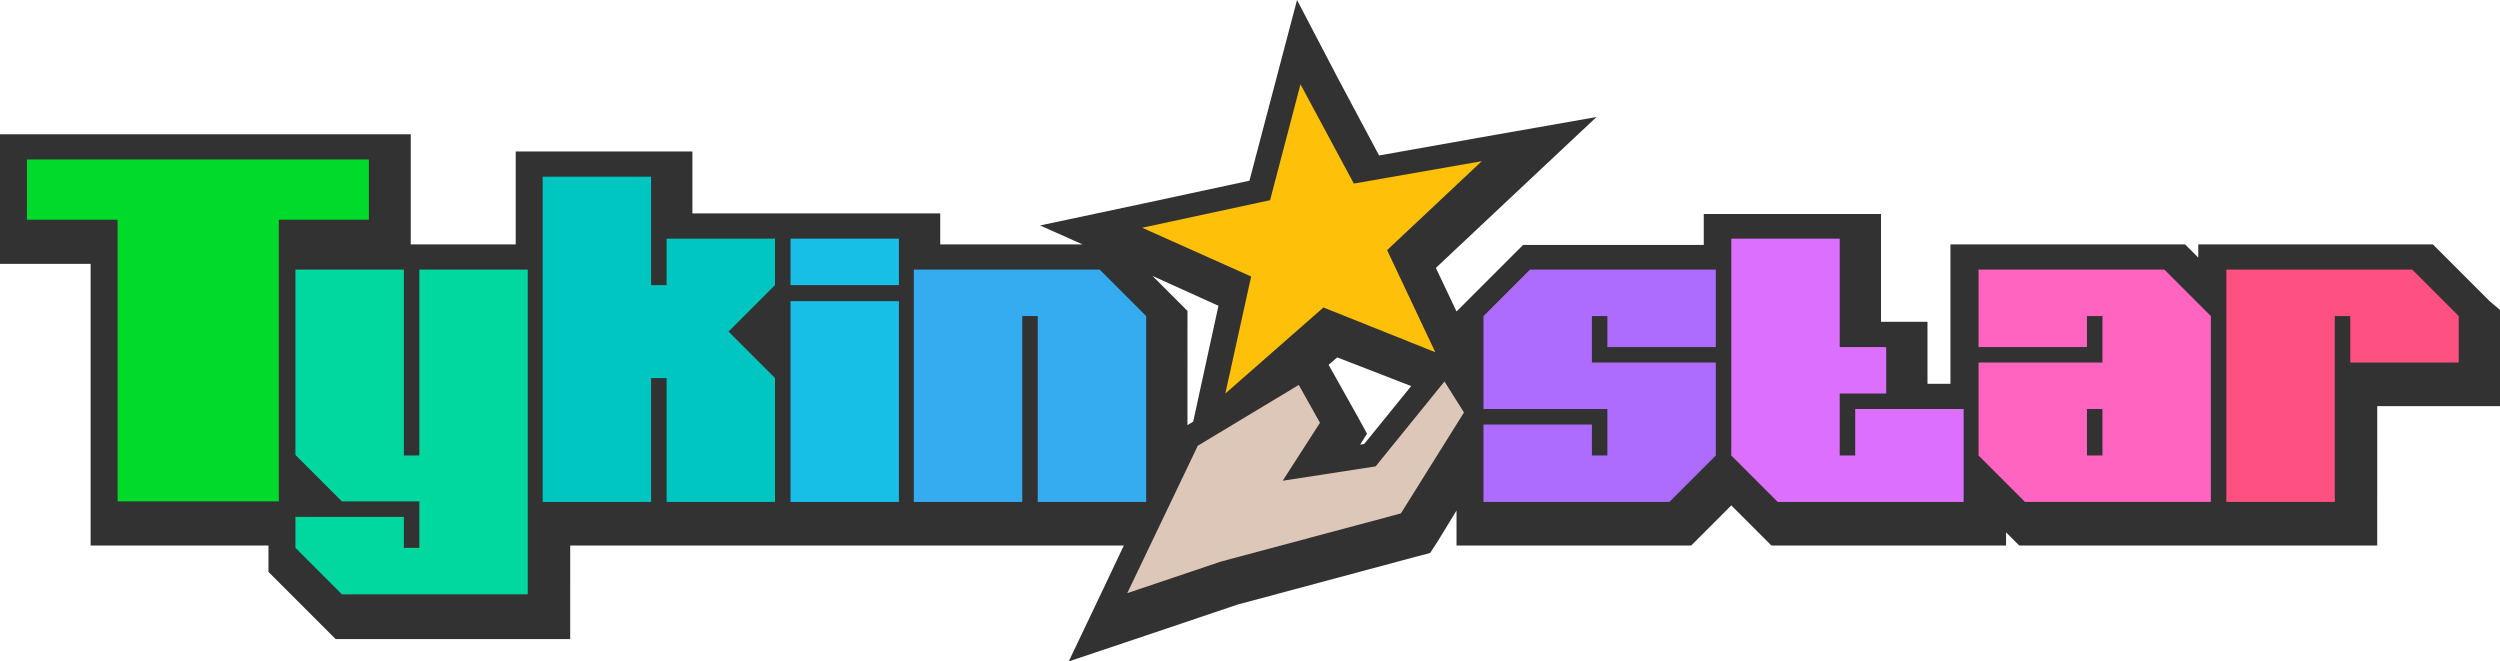
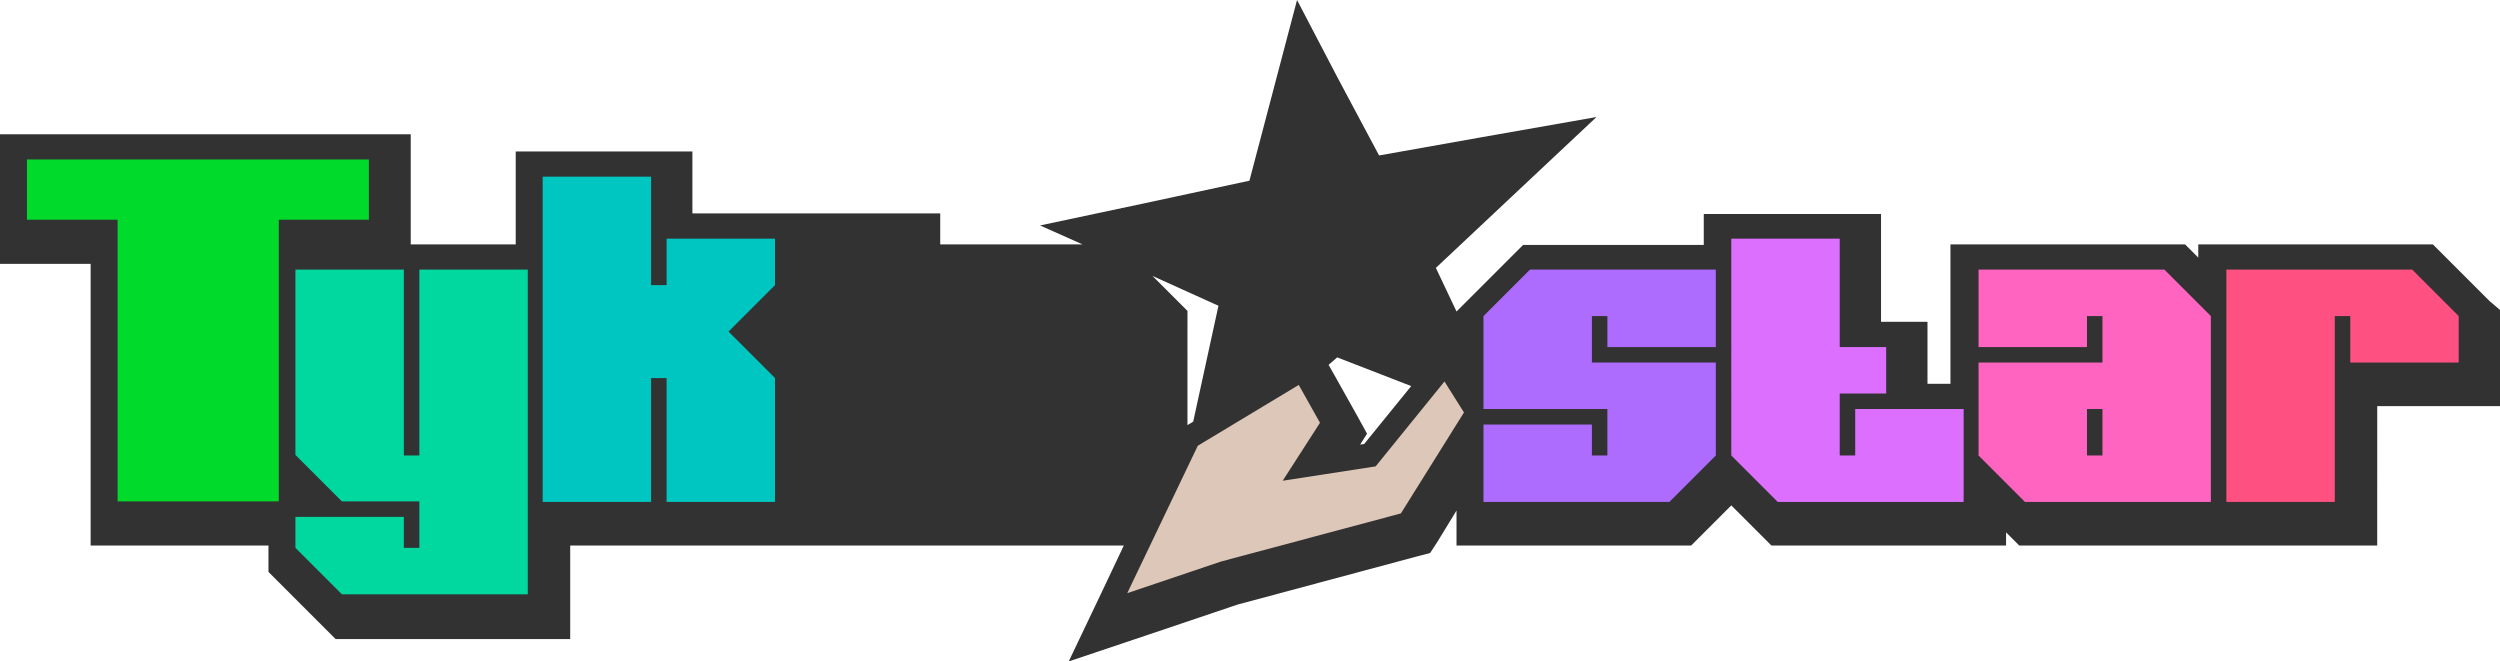
<svg xmlns="http://www.w3.org/2000/svg" version="1.1" id="Layer_1" x="0px" y="0px" viewBox="0 0 435.8 115.3" style="enable-background:new 0 0 435.8 115.3;" xml:space="preserve">
  <style type="text/css">
	.st0{fill:#323232;}
	.st1{fill:#00DB2B;}
	.st2{fill:#00D89F;}
	.st3{fill:#00C6C1;}
	.st4{fill:#17BEE5;}
	.st5{fill:#35ACEF;}
	.st6{fill:#AE6CFF;}
	.st7{fill:#DD6FFF;}
	.st8{fill:#FF64C0;}
	.st9{fill:#FF5181;}
	.st10{fill:#FFC00A;}
	.st11{fill:#DDC7B8;}
</style>
  <g>
    <path class="st0" d="M434,52.5l-8.1-8.1l-1.8-1.8h-2.5h-32.4h-6v2.3l-0.5-0.5l-1.8-1.8h-2.5h-32.4h-6v6v13.5v4.8H336v-4.8v-6h-6   h-2.1V43.3v-6h-6H303h-6v5.4h-29h-2.5l-1.8,1.8l-8.1,8.1l-1.7,1.7l-3.6-7.6l13.3-12.5l14.7-13.8l-19.9,3.5l-18,3.2l-7.2-13.5   L226.1,0l-3.9,14.8l-4.4,16.7l-18.6,4l-17.9,3.8l7.4,3.3h-24.8v-5.4h-6h-15.6H139h-2.7H133h-12.3v-4.8v-6h-6H95.9h-6v6v10.2H77.6   h-6V40V29.4v-6h-6H6H0v6V40v6h6h9.8v43.1v6h6h25v2.1v2.5l1.8,1.8l8.1,8.1l1.8,1.8h2.5h32.4h6v-6V95.1h15.6h6H133h3.3h2.7h3.3h12.3   h3.3h2.7h3.3h15.6h6h10.4l-3.5,7.4l-6.1,12.8l13.4-4.5l16-5.4L247,97l2.3-0.6l1.3-2l3.3-5.4v0.1v6h6h32.4h2.5l1.8-1.8l5.2-5.2   l5.2,5.2l1.8,1.8h2.5h32.4h6v-2.3l0.5,0.5l1.8,1.8h2.5h29h3.3h2.7h3.3h15.6h6v-6V70.8h15.6h6v-6v-8.1v-2.5L434,52.5z M215.1,69.3   l0.6-2.8L215.1,69.3L215.1,69.3z M246,67.3l-8.2,10.1l-0.7,0.1l1.2-1.9l-1.7-3.1l-3.7-6.6l-1.3-2.3l1.5-1.3L246,67.3z M224,62.2   l8-7h0L224,62.2z M209,68.9l-1,4.6l-1,0.6V56.7v-2.5l-1.8-1.8l-4.3-4.3l11.5,5.2L209,68.9z M231.4,75.4l-6.5,10.1h0L231.4,75.4z    M237.2,33.7l22.3-4L243,45.2l7.7,16.3l0,0L243,45.2l16.5-15.5L237.2,33.7L228,16.3l-1.1,4.2l1.1-4.2L237.2,33.7z M245.5,91.2   L214,99.5l-16.2,5.5l0,0l16.2-5.5L245.5,91.2l8.4-13.5v0L245.5,91.2z" />
    <path class="st1" d="M20.5,87.5V38.3H4.7V27.8h59.6v10.5H48.6v49.1H20.5z" />
    <path class="st2" d="M59.6,103.6l-8.1-8.1v-5.4h18.9v5.4h2.7v-8.1H59.6l-8.1-8.1V47h18.9v32.4h2.7V47h18.9v56.6H59.6z" />
    <path class="st3" d="M94.6,87.5V30.8h18.9v18.9h2.7v-8.1h18.9v8.1l-8.1,8.1l8.1,8.1v21.6h-18.9V65.9h-2.7v21.6H94.6z" />
-     <path class="st4" d="M137.8,49.7v-8.1h18.9v8.1H137.8z M137.8,87.5v-35h18.9v35H137.8z" />
-     <path class="st5" d="M159.3,87.5V47h32.4l8.1,8.1v32.4h-18.9V55.1h-2.7v32.4H159.3z" />
    <path class="st6" d="M258.6,87.5V74h18.9v5.4h2.7v-8.1h-21.6V55.1l8.1-8.1h32.4v13.5h-18.9v-5.4h-2.7v8.1h21.6v16.2l-8.1,8.1H258.6   z" />
    <path class="st7" d="M309.9,87.5l-8.1-8.1V41.6h18.9v18.9h8.1v8.1h-8.1v10.8h2.7v-8.1h18.9v16.2H309.9z" />
    <path class="st8" d="M353,87.5l-8.1-8.1V63.2h21.6v-8.1h-2.7v5.4h-18.9V47h32.4l8.1,8.1v32.4H353z M366.5,79.4v-8.1h-2.7v8.1H366.5   z" />
    <path class="st9" d="M388.1,87.5V47h32.4l8.1,8.1v8.1h-18.9v-8.1h-2.7v32.4H388.1z" />
-     <polygon class="st10" points="218.1,48.2 199.1,39.7 221.4,34.9 226.7,14.7 236,32 258.3,28.1 241.8,43.6 250.2,61.4 230.7,53.6    213.6,68.6  " />
    <polygon class="st11" points="251.8,66.5 255.2,71.9 244.2,89.5 212.8,97.9 196.5,103.4 208.8,77.7 226.4,67.1 230.1,73.7    223.6,83.8 239.8,81.3  " />
  </g>
</svg>